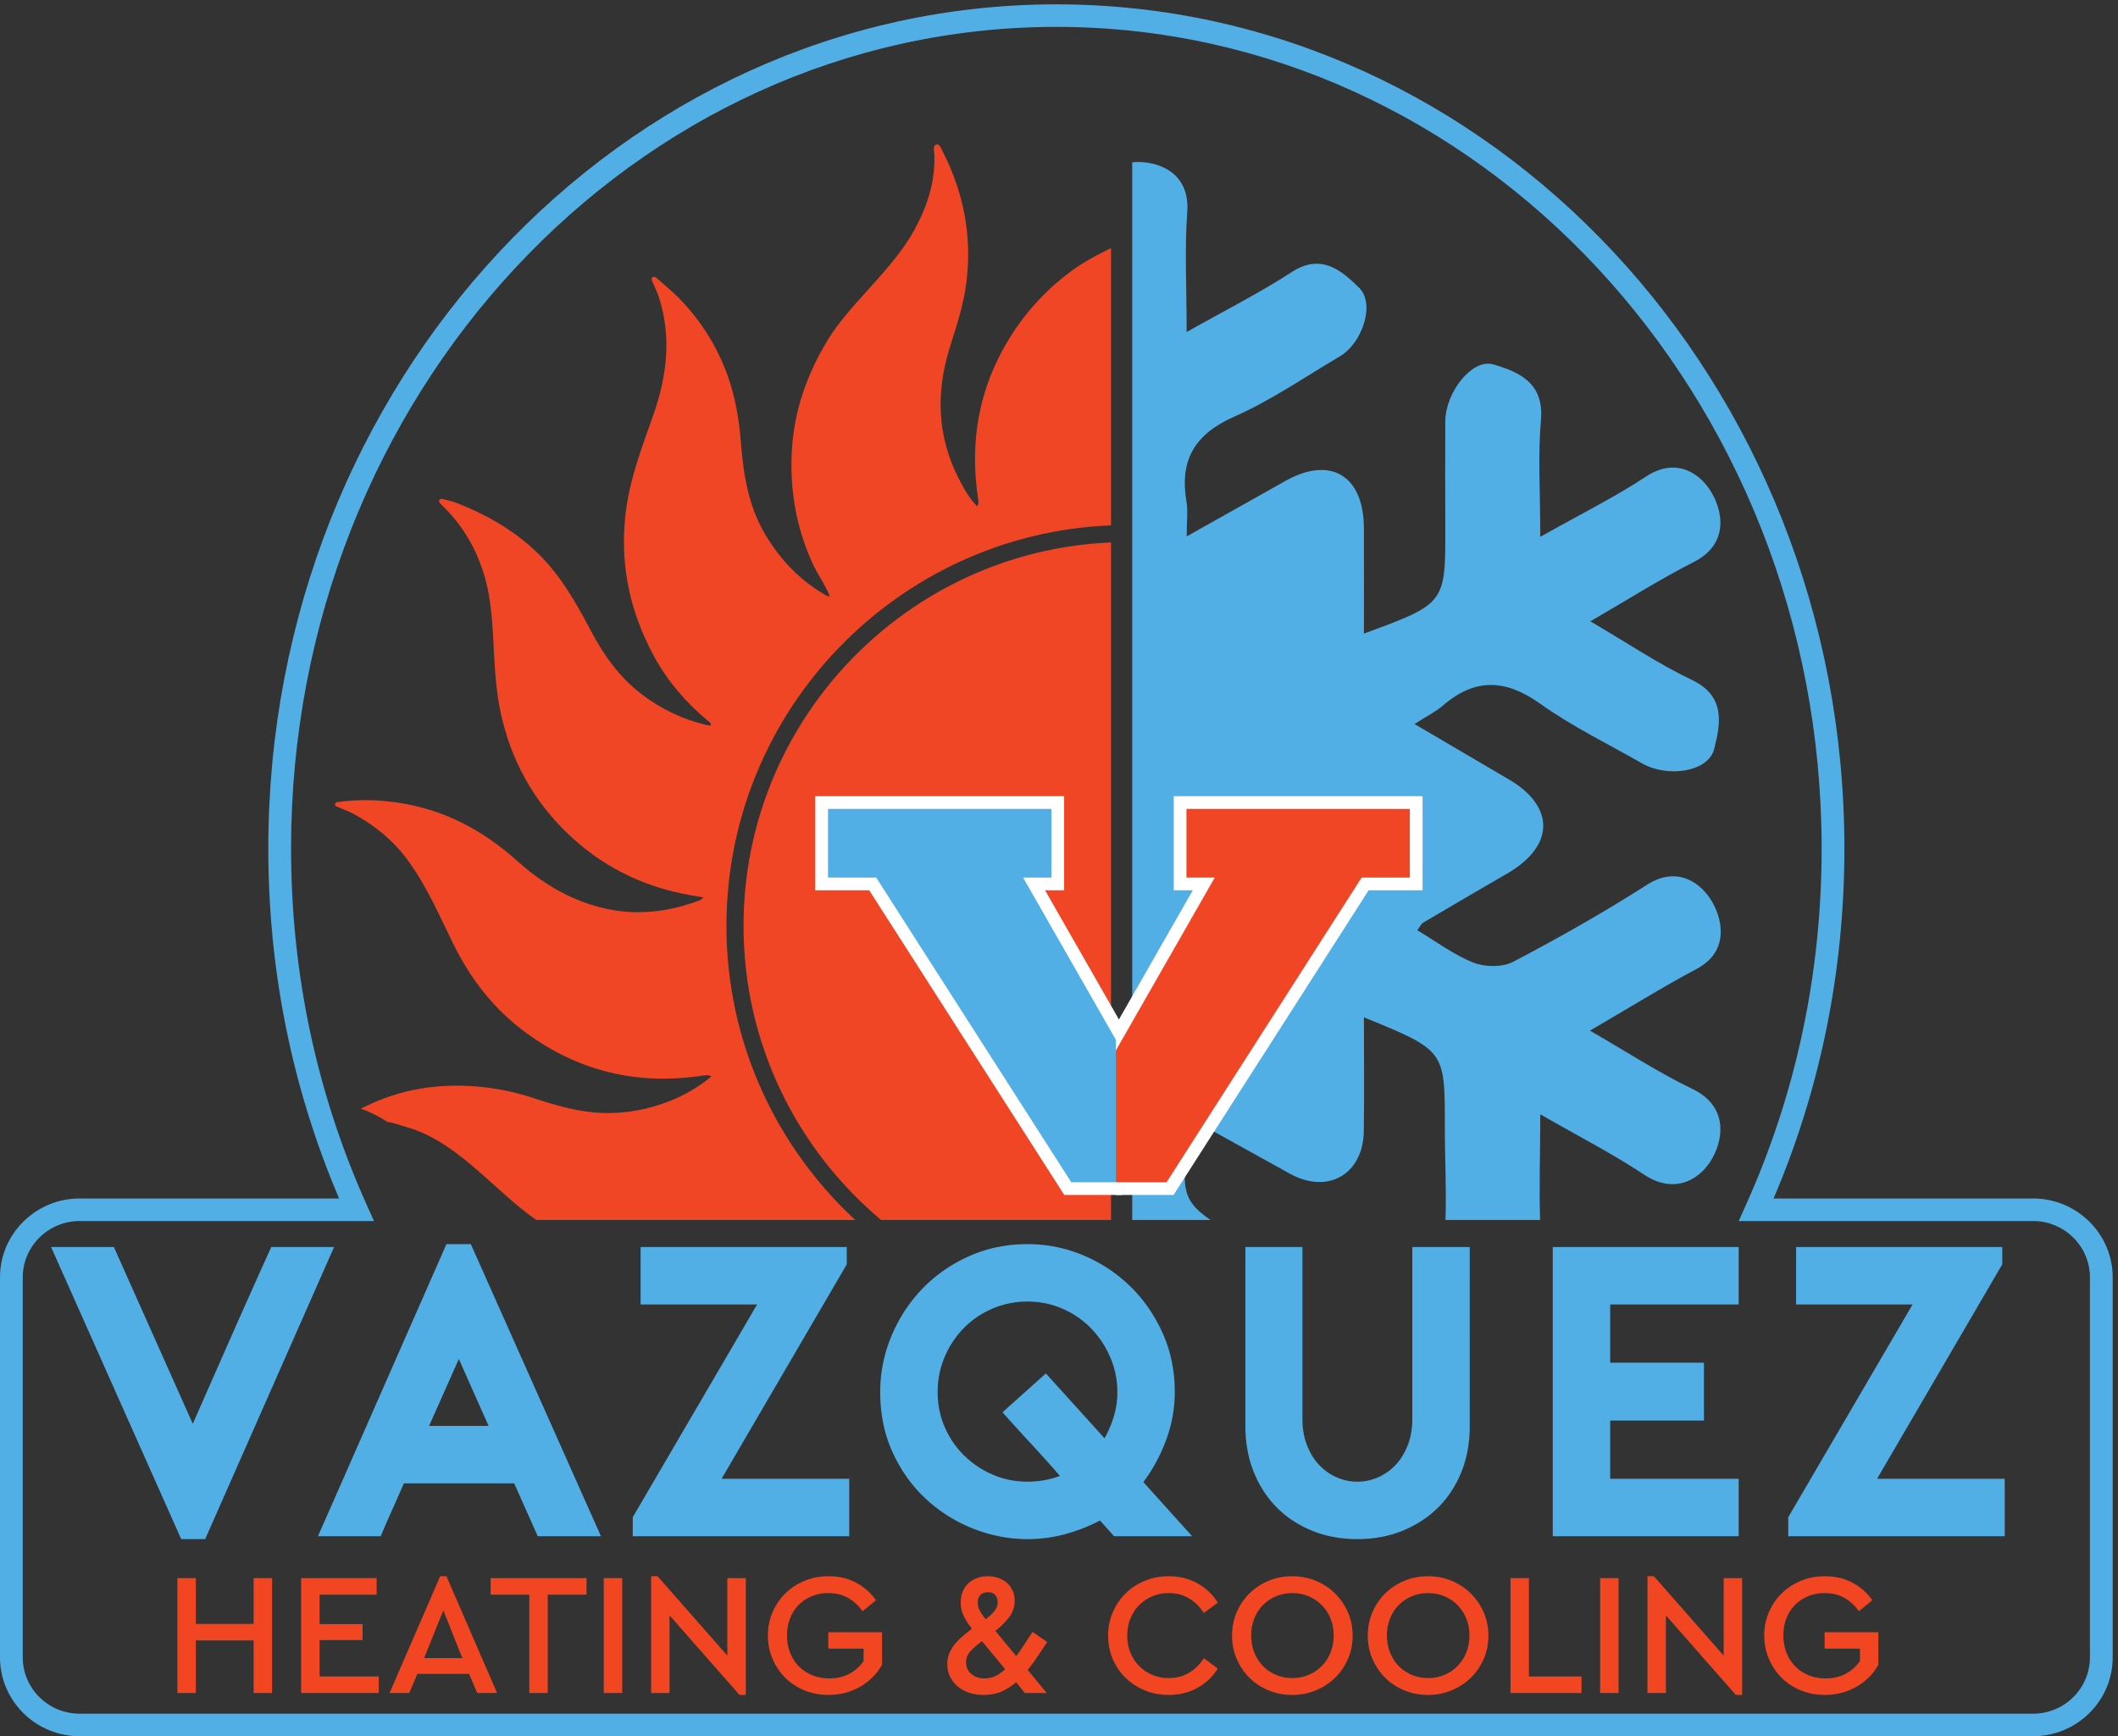
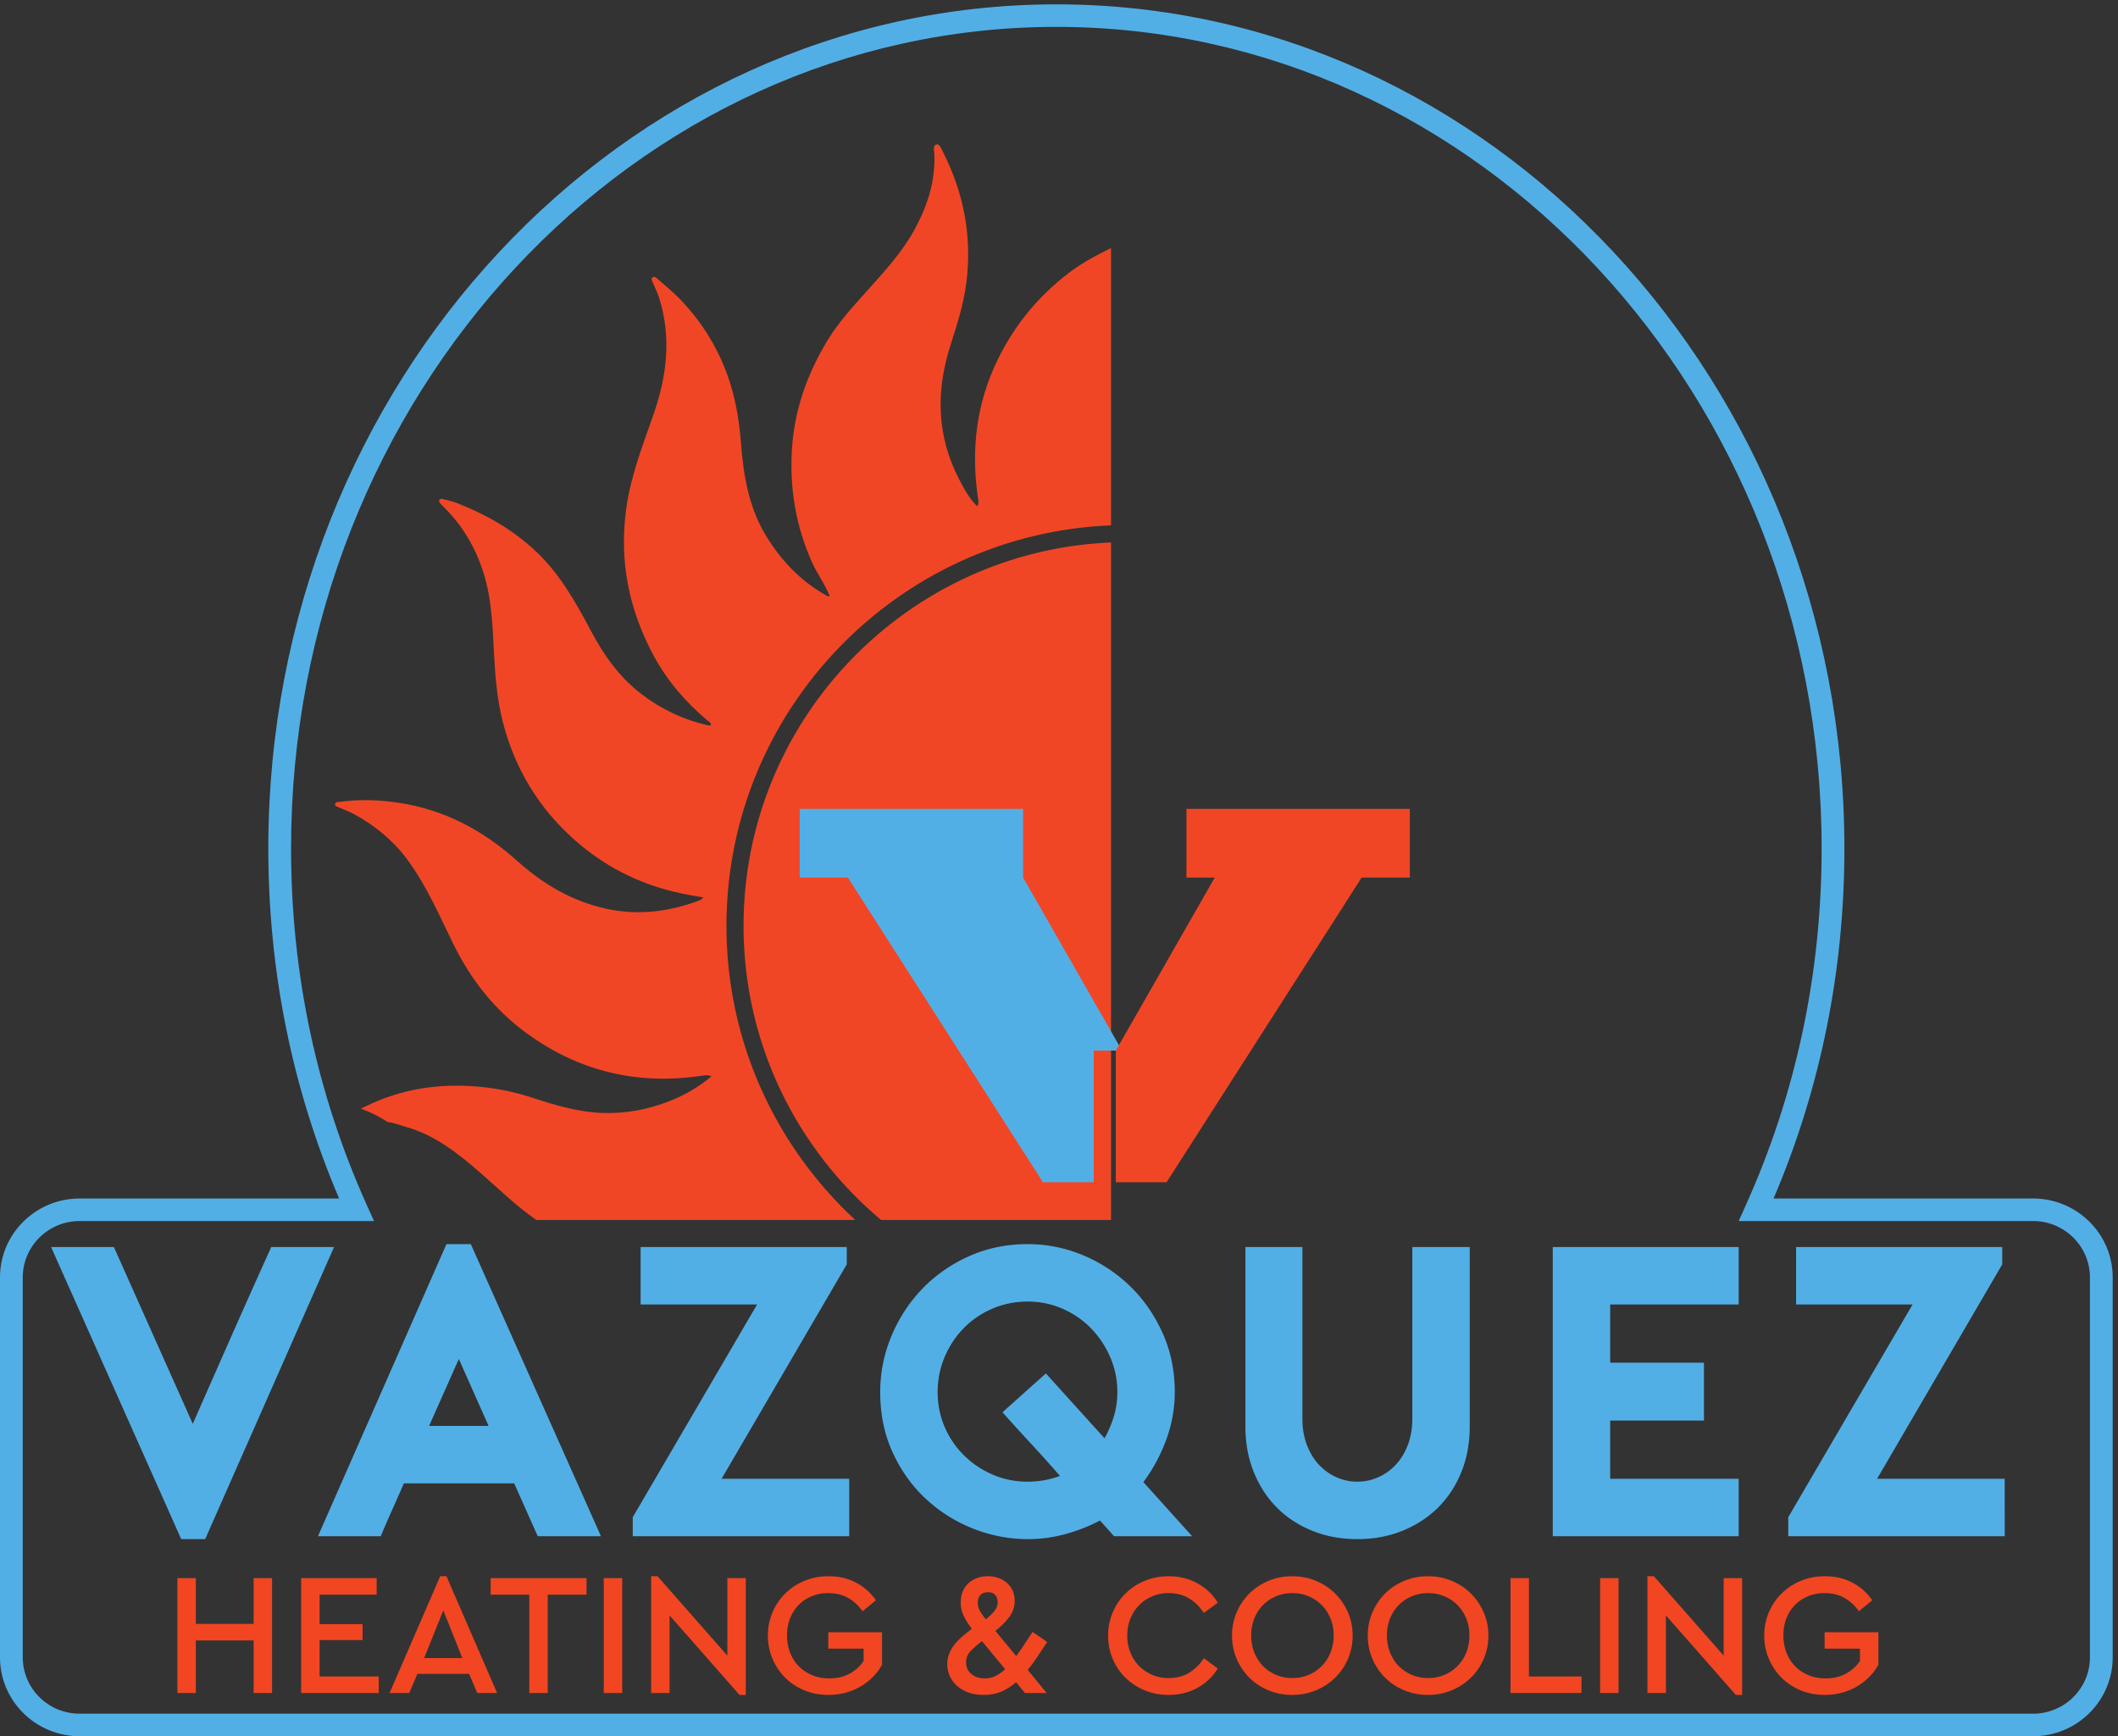
<svg xmlns="http://www.w3.org/2000/svg" height="675.427" width="823.987" xml:space="preserve">
  <rect width="100%" height="100%" fill="#333333" stroke="none" />
  <path style="fill:#52afe6;fill-opacity:1;fill-rule:nonzero;stroke:none" d="M530.082 576.551 149.43 1430.91h183.679l230.805-517.191a131982.444 131982.444 0 0 0 114.195 259.191 30454.34 30454.34 0 0 0 115.411 258h183.675L600.168 576.551h-70.086M1429.17 907.672l-87.02 195.758-87.01-195.758zm-51.97 531.698 380.65-854.35h-184.88l-68.89 154.671h-322.65c-10.48-24.171-21.95-50.152-34.43-77.941-12.5-27.789-23.56-53.379-33.23-76.73H930.086l375.824 854.35h71.29M2110.7 752.98h373.4V585.02h-633.21v55.589l363.75 622.331h-340.79v167.97h603v-50.75L2110.7 752.98M3006.13 744.531c33.04 0 64.45 5.621 94.27 16.918-26.59 30.602-54.8 62.02-84.6 94.25-29.81 32.211-57.61 62.84-83.38 91.852l126.88 113.589 171.61-189.73c11.28 20.121 20.34 41.5 27.2 64.051 6.83 22.531 10.27 46.309 10.27 71.289 0 36.25-7.08 70.49-21.16 102.72-14.11 32.22-33.05 60.43-56.79 84.59-23.78 24.17-51.58 43.08-83.38 56.8-31.84 13.69-65.48 20.53-100.92 20.53-36.24 0-70.49-6.84-102.7-20.53-32.25-13.72-60.24-32.63-84-56.8-23.76-24.16-42.5-52.37-56.18-84.59-13.72-32.23-20.56-66.47-20.56-102.72 0-36.238 6.84-70.281 20.56-102.109 13.68-31.832 32.62-59.629 56.8-83.371 24.16-23.77 52.14-42.508 83.98-56.2 31.82-13.718 65.86-20.539 102.1-20.539zM3258.7 585.02l-41.09 45.921c-30.63-16.14-63.86-29.211-99.69-39.269-35.87-10.063-73.11-15.121-111.79-15.121-53.98 0-106.75 10.078-158.3 30.219-51.56 20.121-97.7 48.941-138.37 86.39-40.67 37.481-73.31 82.781-97.88 135.961-24.58 53.168-36.85 112.379-36.85 177.629 0 56.39 10.87 110.77 32.63 163.15 21.74 52.35 51.76 98.49 90.03 138.35 38.25 39.88 83.77 71.7 136.55 95.48 52.75 23.75 110.14 35.64 172.19 35.64 55.59 0 109.15-10.68 160.73-32.02 51.54-21.36 97.26-51.17 137.14-89.43 39.87-38.27 71.93-83.98 96.08-137.15 24.18-53.18 36.27-111.18 36.27-174.02 0-47.531-8.3-93.84-24.77-138.961-16.54-45.129-38.91-86.609-67.08-124.469l142.58-158.3H3258.7M3970.43 576.551c-48.32 0-92.64 8.269-132.91 24.781-40.31 16.5-74.74 39.277-103.32 68.277-28.62 29-50.96 63.633-67.08 103.911-16.13 40.289-24.16 84.601-24.16 132.929v524.461h166.75V928.211c0-28.211 4.43-53.77 13.3-76.731 8.85-22.968 20.74-42.3 35.65-58.019 14.9-15.699 32.01-27.789 51.35-36.242 19.34-8.457 39.47-12.688 60.42-12.688 20.94 0 41.1 4.231 60.42 12.688 19.34 8.453 36.45 20.543 51.36 36.242 14.91 15.719 26.77 35.051 35.66 58.019 8.85 22.961 13.29 48.52 13.29 76.731v502.699h167.97V906.449c0-48.328-8.06-92.64-24.16-132.929-16.14-40.278-38.68-74.911-67.69-103.911-28.99-29-63.64-51.777-103.92-68.277-40.29-16.512-84.58-24.781-132.93-24.781M4709.97 1262.94v-170.38h274.32V923.371h-274.32V752.98h375.83V585.02h-543.79v845.89h543.79v-167.97h-375.83M5490.63 752.98h373.4V585.02h-633.21v55.589l363.73 622.331h-340.77v167.97h602.99v-50.75l-366.14-627.18" transform="matrix(.133 0 0 -.133 0 675.427)" />
  <path style="fill:#f14625;fill-opacity:1;fill-rule:nonzero;stroke:none" d="M3123.97 4278.29c-86.57-66.76-154.67-148.97-203.51-247.65-64.17-129.64-80.61-265.41-60.04-407.12 1.17-8.1 4.32-16.68-2.1-25.89-22.66 22.57-37.48 49.64-51.65 76.67-66.2 126.35-69.9 257.15-27.33 391.47 19.54 61.66 39.81 123.42 47.67 187.98 16.3 133.82-7.78 260.66-68.99 380.58-4.5 8.82-9.7 23.67-18.12 21.64-12.1-2.93-7.21-18.39-6.79-28.31 3.27-77.9-19.53-149.03-55.7-216.59-36.32-67.86-88.01-124.15-138.89-180.93-42.27-47.16-85.74-93.89-118.43-148.06-59.37-98.37-97.07-204.1-103.77-320.69-6.58-114.57 12.27-223.12 58.92-327.69 15.19-34.04 38-63.91 51.78-98.86-2.11-.42-3.62-1.24-4.67-.83-2.66 1.02-5.14 2.52-7.63 3.94-74.46 42.28-131.34 102.62-175.08 175.14-50.38 83.54-65.17 177.31-72.58 272.64-5.2 66.98-16.52 132.8-39.44 196.06-30.04 82.92-76.04 156.4-137.01 220.03-20.81 21.73-44.36 40.85-67 60.77-3.97 3.49-9.66 8.95-15.15 4.2-5.4-4.66-.48-10.77 1.56-15.84 5.64-14.01 12.76-27.51 17.35-41.83 37.49-116.86 23.4-231.26-16.36-344.67-31.59-90.13-66.3-179.12-79.39-275-20.71-151.7 7.84-293.46 79.54-427.23 39.85-74.35 94.05-137.44 158.71-191.59 4.06-3.41 10.56-5.67 9.28-14.5-3.48.37-6.96.36-10.25 1.12-71.21 16.37-135.84 47.41-193.49 91.68-63.26 48.59-108.64 112.14-145.82 182.19-46.21 87.09-93.94 172.61-168.59 240.65-66.64 60.73-142.7 103.5-225.72 135.69-12.66 4.91-26.17 7.72-39.39 11.06-3.99 1.01-9.06 1.93-11.13-3.45-1.44-3.75.96-6.91 3.47-9.56 4.94-5.23 9.99-10.35 15.05-15.48 52-52.71 87.89-114.99 110.46-185.29 25.64-79.81 27.08-162.73 31.65-245.22 3.59-64.74 9.2-129.32 25.24-192.22 34.69-136 104.06-251.09 209.26-344.91 97.15-86.63 210.01-139.15 337.43-162.03 12.26-2.21 24.56-4.22 40.68-6.97-6.07-4.78-7.97-7.15-10.41-8.07-88.69-33.43-179.28-45.54-273.03-25.24-100.55 21.78-185.97 72.24-261.49 139.99-99.36 89.15-212.22 149.65-345.16 170-57.91 8.87-115.94 10.96-174.125 2.87-5.336-.75-13.035.74-13.683-7.04-.516-6.04 6.355-6.93 10.777-8.91 15.061-6.76 30.781-12.31 45.231-20.2 60.67-33.13 113.15-75.96 154.7-131.83 57.12-76.79 94.22-164.48 136.12-249.45 50.55-102.51 119.05-189.82 211.24-257.57 154.34-113.43 326.71-154.42 515.9-125.87 8.06 1.22 16.56 3.37 26.93-2.22-37.83-31.26-77.76-54.44-121.36-71.69-63.69-25.18-129.57-37.61-198.16-35.09-70.58 2.59-137.56 22.57-203.8 44.35-53.01 17.42-106.76 28.36-162.28 32.93-113.22 9.31-221.82-7.04-324.19-57.32-5.11-2.51-10.5-4.75-15.93-7.07 28.71-10.57 55.09-23.93 79.17-39.73 18.41-1.66 35.97-9.28 52.77-13.95 85.75-23.8 154.12-78.59 220.01-136.21 53.03-46.36 103.42-95.76 161.64-136.03h932.82c-231.54 214.32-376.76 520.64-376.76 860.29 0 630.59 500.4 1146.41 1124.96 1171.45v811.08c-43.89-21.59-86.99-44.55-125.92-74.57zm-949.04-1907.96c0-345.07 156.56-654.22 402.32-860.29h672.64v1981.71c-596.98-25.01-1074.96-518.4-1074.96-1121.42" transform="matrix(.133 0 0 -.133 0 675.427)" />
-   <path style="fill:#52afe6;fill-opacity:1;fill-rule:nonzero;stroke:none" d="M3540.91 1510.04c-90.79 61.69-85.11 101.44-58.55 286.62 3.73 1.36 8.72 5.02 11.01 3.77 93.47-51.51 186.5-103.84 280.05-155.24 111.11-61.05 214.16-1.65 215.89 125.36 1.49 108.58.31 217.18.31 332.24 237.2-96.8 236.97-96.79 236.7-318.41-.12-91.43 5.08-183.19 1.84-274.34h276.8c-3.14 95.58.51 193.8.51 309.14 114.99-66.17 212.6-115.95 303.22-176.25 90.62-60.32 166.67-14.16 201.36 49.88 33.4 61.71 40.47 152.35-59.29 200.32-98.02 47.12-189.79 107.26-299.94 170.69 115.19 67.07 211.98 127.3 312.38 180.72 92.74 49.34 77.26 139.32 45.78 194.81-31.78 56.02-101.94 108.31-191.04 51.3-126.77-81.1-258.25-155.4-391.52-225.39-31.38-16.48-82.52-15.86-116.43-2.48-57.88 22.84-109.34 61.99-164.27 94.76 8.25 10.85 11.46 18.71 17.28 22.14 81.82 48.36 163.89 96.33 246.14 143.98 138.15 80.03 140.3 195.01 4.84 274.74-89.08 52.42-178.27 104.67-276.37 162.25 37.56 24.12 62.84 36.46 83.41 54.24 94.2 81.35 183.41 77.06 284.7 4.86 93.15-66.41 197.59-117.05 297.36-174.11 75.22-43.01 194.11-25.14 211.12 41.91 18.5 72.93 34.53 154.65-65.3 202.17-98.35 46.82-189.59 108.57-296.94 171.37 111.67 64.58 204.84 123.8 302.8 173.62 97.8 49.73 88.12 139.21 52.7 201.5-32.74 57.56-104.36 106.25-192.06 48.56-93.45-61.47-194.44-111.48-309.88-176.48 0 130.36-7.12 237.27 1.98 342.77 9.36 108.54-65.96 139.89-139.42 161.49-62.03 18.22-139.97-82.27-140.42-166.38-.54-103.19-.24-206.39.01-309.59.54-223.73.62-223.73-238.03-311.4 0 106.18.4 207.78-.09 309.36-.74 153.21-97.89 211.17-229.34 137.28-91.67-51.54-183.36-103.03-288.95-162.37 0 47.27 3.84 75.08-.67 101.48-20.71 121.34 23.65 197.44 139.32 248.59 108.1 47.8 207.18 116.19 309.52 176.72 65.96 39 103.77 153.67 56.46 200.13-51.12 50.18-110.49 102.69-197.34 46.28-94.55-61.42-195.87-112.42-307.45-175.43 0 130.54-6.24 241.55 1.74 351.54 8.14 112.29-80.23 146.48-146.36 145.86-4.77-.05-9.66-.34-14.58-.78v-3093.8h229.01" transform="matrix(.133 0 0 -.133 0 675.427)" />
-   <path style="fill:#fff;fill-opacity:1;fill-rule:nonzero;stroke:none" d="m3282.13 2080.48-225.25 393.86h55.79v275.27H2384.8v-275.27h157.76l570.59-891.13h168.98v497.27" transform="matrix(.133 0 0 -.133 0 675.427)" />
-   <path style="fill:#52afe6;fill-opacity:1;fill-rule:nonzero;stroke:none" d="m3282.13 2005.46-289.47 506.13h82.77v200.77h-653.39v-200.77h140.9l570.59-891.13h148.6v385" transform="matrix(.133 0 0 -.133 0 675.427)" />
-   <path style="fill:#fff;fill-opacity:1;fill-rule:nonzero;stroke:none" d="m3263.83 2080.48 225.25 393.86h-55.8v275.27h727.88v-275.27H4003.4l-570.59-891.13h-168.98v497.27" transform="matrix(.133 0 0 -.133 0 675.427)" />
+   <path style="fill:#52afe6;fill-opacity:1;fill-rule:nonzero;stroke:none" d="m3282.13 2005.46-289.47 506.13v200.77h-653.39v-200.77h140.9l570.59-891.13h148.6v385" transform="matrix(.133 0 0 -.133 0 675.427)" />
  <path style="fill:#f14625;fill-opacity:1;fill-rule:nonzero;stroke:none" d="m3263.83 2005.46 289.47 506.13h-82.78v200.77h653.39v-200.77h-140.89l-570.59-891.13h-148.6v385" transform="matrix(.133 0 0 -.133 0 675.427)" />
  <path style="fill:#f14621;fill-opacity:1;fill-rule:nonzero;stroke:none" d="M795.844 126.402h-53.953v153.739H572.883V126.402h-53.945v336h53.945v-133.89h169.008v133.89h53.953v-336M1101.8 414.031H934.813v-86.039h125.757V281.16H934.813V174.762h173.117v-48.36H880.867v336H1101.8v-48.371M1296.77 368.211l-56-139.492h111.51zm75.34-185.809h-151.2l-23.91-56h-57.53l148.14 341.578h18.33l148.13-341.578h-58.02l-23.94 56M1715.74 414.031h-113.53V126.402h-53.95v287.629h-113.04v48.371h280.52v-48.371M1820.08 126.402h-53.95v336h53.95v-336M2181.52 462.402V120.82h-18.33l-204.63 232.641V126.402h-53.95V467.98h18.82l204.14-232.121v226.543h53.95M2423.35 467.98c29.85 0 56.49-6.109 79.91-18.339 23.42-12.192 43.09-29.52 59.06-51.922l-39.2-32.059c-11.9 16.629-26.07 29.602-42.51 38.961-16.47 9.301-35.73 14-57.78 14-18 0-34.36-3.172-49.14-9.43-14.74-6.269-27.49-14.949-38.16-25.972-10.72-11.02-18.93-24.098-24.7-39.199-5.77-15.098-8.67-31.481-8.67-49.098 0-18.012 2.98-34.723 8.92-50.18 5.93-15.433 14.44-28.75 25.44-39.941 11.05-11.211 24.13-19.942 39.23-26.199 15.1-6.301 31.79-9.442 50.12-9.442 22.76 0 42.59 4.672 59.58 14 16.96 9.34 30.53 21.641 40.7 36.899v36.152h-103.32v47.84h157.3v-94.68c-7.14-13.211-16.11-25.269-27-36.141-10.83-10.859-22.98-20.191-36.38-28.011-13.41-7.789-28.02-13.817-43.77-18.059-15.79-4.23-32.34-6.34-49.63-6.34-25.11 0-48.48 4.371-70.01 13.211-21.56 8.84-40.24 21.028-56 36.66-15.78 15.618-28.26 34-37.42 55.231-9.17 21.207-13.74 44.047-13.74 68.476 0 24.422 4.57 47.243 13.74 68.473 9.16 21.199 21.72 39.621 37.67 55.199 15.95 15.629 34.72 27.852 56.27 36.66 21.53 8.84 44.7 13.25 69.49 13.25M2889.65 421.141c-9.85 0-17.24-2.789-22.17-8.371-4.92-5.629-7.38-12.829-7.38-21.668 0-9.133 2.19-17.563 6.62-25.172 4.43-7.649 10.01-15.528 16.8-23.688 10.88 8.477 19.36 16.559 25.44 24.18 6.13 7.637 9.19 16.367 9.19 26.207 0 8.16-2.3 14.941-6.89 20.351-4.6 5.45-11.77 8.161-21.61 8.161zm-9.69-251.981c11.55 0 22.16 2.289 31.79 6.86 9.68 4.601 19.09 11.269 28.29 20.14l-67.74 81.961c-13.57-10.562-24.68-20.301-33.32-29.281-8.67-9.02-13-19.969-13-32.848 0-13.922 5.09-25.191 15.27-33.844 10.2-8.648 23.12-12.988 38.71-12.988zm154.73 63.629c-9.14-13.93-18.66-26.809-28.51-38.68l55.54-67.707h-63.63l-25.99 31.567c-13.25-11.547-27.47-20.629-42.79-27.25-15.26-6.617-32.55-9.899-51.92-9.899-15.27 0-29.33 2.11-42.21 6.34-12.92 4.242-24.13 10.352-33.62 18.332-9.5 7.957-16.99 17.457-22.41 28.508-5.42 11.031-8.15 23.309-8.15 36.898 0 11.204 1.88 21.481 5.63 30.813 3.72 9.32 8.81 18.078 15.27 26.211 6.43 8.148 14.01 15.937 22.65 23.41 8.65 7.477 18.05 15.098 28.23 22.898-9.85 12.911-17.72 25.391-23.66 37.43-5.94 12.031-8.89 25.219-8.89 39.442 0 11.218 1.75 21.468 5.33 30.808 3.56 9.36 8.84 17.391 15.79 24.18 6.94 6.789 15.34 12.152 25.19 16.031 9.85 3.91 20.85 5.859 33.11 5.859 11.87 0 22.65-1.871 32.33-5.578 9.63-3.75 17.89-8.761 24.68-15.05 6.78-6.27 12.03-13.731 15.75-22.383 3.73-8.649 5.64-18.059 5.64-28.25 0-17.649-5.2-33.52-15.54-47.578-10.34-14.11-24.02-27.77-40.98-40.981l61.06-73.84c7.5 10.18 15.1 21.2 22.93 33.082 7.82 11.86 16.13 24.45 24.95 37.688l42.78-29.551a4665.252 4665.252 0 0 1-28.56-42.75M3418.03 467.98c31.91 0 60.33-7.039 85.28-21.128 24.95-14.082 44.57-32.821 58.82-56.243l-40.74-30.039c-11.87 18.332-26.39 32.578-43.52 42.762-17.15 10.199-36.91 15.289-59.31 15.289-17.32 0-33.35-3.172-48.12-9.43-14.75-6.269-27.58-14.949-38.41-25.972-10.89-11.02-19.37-24.098-25.47-39.199-6.1-15.098-9.16-31.649-9.16-49.622 0-18.007 3.06-34.558 9.16-49.656 6.1-15.101 14.58-28.172 25.47-39.172 10.83-11.05 23.66-19.691 38.41-25.988 14.77-6.262 30.8-9.41 48.12-9.41 22.4 0 42.16 5.09 59.31 15.269 17.13 10.2 31.65 24.45 43.52 42.778l40.74-30.039c-14.25-23.418-33.87-42.18-58.82-56.239-24.95-14.121-53.37-21.121-85.28-21.121-24.42 0-47.4 4.371-68.96 13.211-21.55 8.84-40.29 20.961-56.24 36.418-15.98 15.43-28.51 33.762-37.68 54.981-9.16 21.179-13.76 44.191-13.76 68.968 0 24.422 4.6 47.243 13.76 68.473 9.17 21.199 21.7 39.621 37.68 55.199 15.95 15.629 34.69 27.852 56.24 36.66 21.56 8.84 44.54 13.25 68.96 13.25M3780.49 418.621c-17.29 0-33.35-3.172-48.09-9.43-14.78-6.269-27.5-14.859-38.19-25.699-10.7-10.883-19.1-23.953-25.2-39.23-6.1-15.262-9.17-31.723-9.17-49.34 0-18.012 3.07-34.641 9.17-49.902 6.1-15.27 14.5-28.45 25.2-39.45 10.69-11.05 23.41-19.691 38.19-25.988 14.74-6.262 30.8-9.41 48.09-9.41 17.32 0 33.27 3.148 47.88 9.41 14.58 6.297 27.29 14.938 38.15 25.988 10.87 11 19.35 24.18 25.48 39.45 6.09 15.261 9.16 31.89 9.16 49.902 0 17.617-3.07 34-9.16 49.098-6.13 15.101-14.61 28.179-25.48 39.199-10.86 11.023-23.57 19.703-38.15 25.972-14.61 6.258-30.56 9.43-47.88 9.43zm-.49 49.359c24.42 0 47.32-4.41 68.72-13.25 21.37-8.808 40.05-21.031 55.99-36.66 15.95-15.578 28.6-34 37.92-55.199 9.33-21.23 14.01-44.051 14.01-68.473 0-24.777-4.68-47.789-14.01-68.968-9.32-21.219-21.97-39.551-37.92-54.981-15.94-15.457-34.62-27.578-55.99-36.418-21.4-8.84-44.3-13.211-68.72-13.211-24.44 0-47.44 4.371-69 13.211-21.56 8.84-40.21 21.028-55.99 36.66-15.79 15.618-28.24 34-37.41 55.231-9.16 21.207-13.75 44.047-13.75 68.476 0 24.422 4.59 47.243 13.75 68.473 9.17 21.199 21.7 39.621 37.68 55.199 15.95 15.629 34.6 27.852 56 36.66 21.36 8.84 44.28 13.25 68.72 13.25M4177.58 418.621c-17.3 0-33.35-3.172-48.1-9.43-14.78-6.269-27.49-14.859-38.19-25.699-10.7-10.883-19.1-23.953-25.2-39.23-6.1-15.262-9.16-31.723-9.16-49.34 0-18.012 3.06-34.641 9.16-49.902 6.1-15.27 14.5-28.45 25.2-39.45 10.7-11.05 23.41-19.691 38.19-25.988 14.75-6.262 30.8-9.41 48.1-9.41 17.31 0 33.26 3.148 47.87 9.41 14.58 6.297 27.3 14.938 38.16 25.988 10.86 11 19.34 24.18 25.47 39.45 6.1 15.261 9.16 31.89 9.16 49.902 0 17.617-3.06 34-9.16 49.098-6.13 15.101-14.61 28.179-25.47 39.199-10.86 11.023-23.58 19.703-38.16 25.972-14.61 6.258-30.56 9.43-47.87 9.43zm-.5 49.359c24.43 0 47.32-4.41 68.72-13.25 21.37-8.808 40.05-21.031 55.99-36.66 15.96-15.578 28.6-34 37.92-55.199 9.33-21.23 14.01-44.051 14.01-68.473 0-24.777-4.68-47.789-14.01-68.968-9.32-21.219-21.96-39.551-37.92-54.981-15.94-15.457-34.62-27.578-55.99-36.418-21.4-8.84-44.29-13.211-68.72-13.211s-47.43 4.371-69 13.211c-21.55 8.84-40.21 21.028-55.99 36.66-15.78 15.618-28.24 34-37.4 55.231-9.17 21.207-13.76 44.047-13.76 68.476 0 24.422 4.59 47.243 13.76 68.473 9.16 21.199 21.69 39.621 37.67 55.199 15.95 15.629 34.61 27.852 56 36.66 21.36 8.84 44.29 13.25 68.72 13.25M4472.34 174.762h153.74v-48.36H4418.4v336h53.94v-287.64M4734.5 126.402h-53.95v336h53.95v-336M5095.94 462.402V120.82h-18.34l-204.64 232.641V126.402H4819V467.98h18.83l204.13-232.121v226.543h53.98M5337.74 467.98c29.85 0 56.53-6.109 79.94-18.339 23.42-12.192 43.09-29.52 59.04-51.922l-39.2-32.059c-11.88 16.629-26.05 29.602-42.52 38.961-16.44 9.301-35.7 14-57.78 14-17.96 0-34.35-3.172-49.1-9.43-14.77-6.269-27.5-14.949-38.19-25.972-10.69-11.02-18.94-24.098-24.71-39.199-5.77-15.098-8.64-31.481-8.64-49.098 0-18.012 2.98-34.723 8.92-50.18 5.93-15.433 14.42-28.75 25.44-39.941 11.03-11.211 24.11-19.942 39.2-26.199 15.1-6.301 31.82-9.442 50.15-9.442 22.73 0 42.59 4.672 59.55 14 16.96 9.34 30.56 21.641 40.73 36.899v36.152h-103.35v47.84h157.31v-94.68c-7.12-13.211-16.11-25.269-26.97-36.141-10.87-10.859-22.99-20.191-36.39-28.011-13.44-7.789-28.02-13.817-43.8-18.059-15.79-4.23-32.31-6.34-49.63-6.34-25.11 0-48.45 4.371-70 13.211-21.56 8.84-40.21 21.028-56 36.66-15.79 15.618-28.24 34-37.4 55.231-9.17 21.207-13.76 44.047-13.76 68.476 0 24.422 4.59 47.243 13.76 68.473 9.16 21.199 21.69 39.621 37.67 55.199 15.95 15.629 34.69 27.852 56.25 36.66 21.55 8.84 44.7 13.25 69.48 13.25" transform="matrix(.133 0 0 -.133 0 675.427)" />
  <path style="fill:#52afe6;fill-opacity:1;fill-rule:nonzero;stroke:none" d="M232.965 1506.94c-91.754 0-166.406-73.89-166.406-164.72V230.59c0-90.809 74.652-164.7 166.406-164.7H5946.89c91.75 0 166.41 73.891 166.41 164.7v1111.63c0 90.83-74.66 164.72-166.41 164.72H5085.9l20.86 46.35c147.13 326.84 221.72 678.02 221.72 1043.79 0 1324.85-1004.21 2402.7-2238.55 2402.7-1234.34 0-2238.551-1077.85-2238.551-2402.7 0-365.74 74.594-716.92 221.721-1043.79l20.86-46.35zM5946.89 0H232.965C104.504 0-.004 103.441-.004 230.59v1111.63c0 127.16 104.508 230.61 232.969 230.61h759.019c-137.504 322.13-207.168 666.43-207.168 1024.25 0 1361.18 1034.074 2468.58 2305.114 2468.58s2305.12-1107.4 2305.12-2468.58c0-357.85-69.67-702.15-207.17-1024.25h759.01c128.46 0 232.97-103.45 232.97-230.61V230.59C6179.86 103.441 6075.35 0 5946.89 0" transform="matrix(.133 0 0 -.133 0 675.427)" />
</svg>